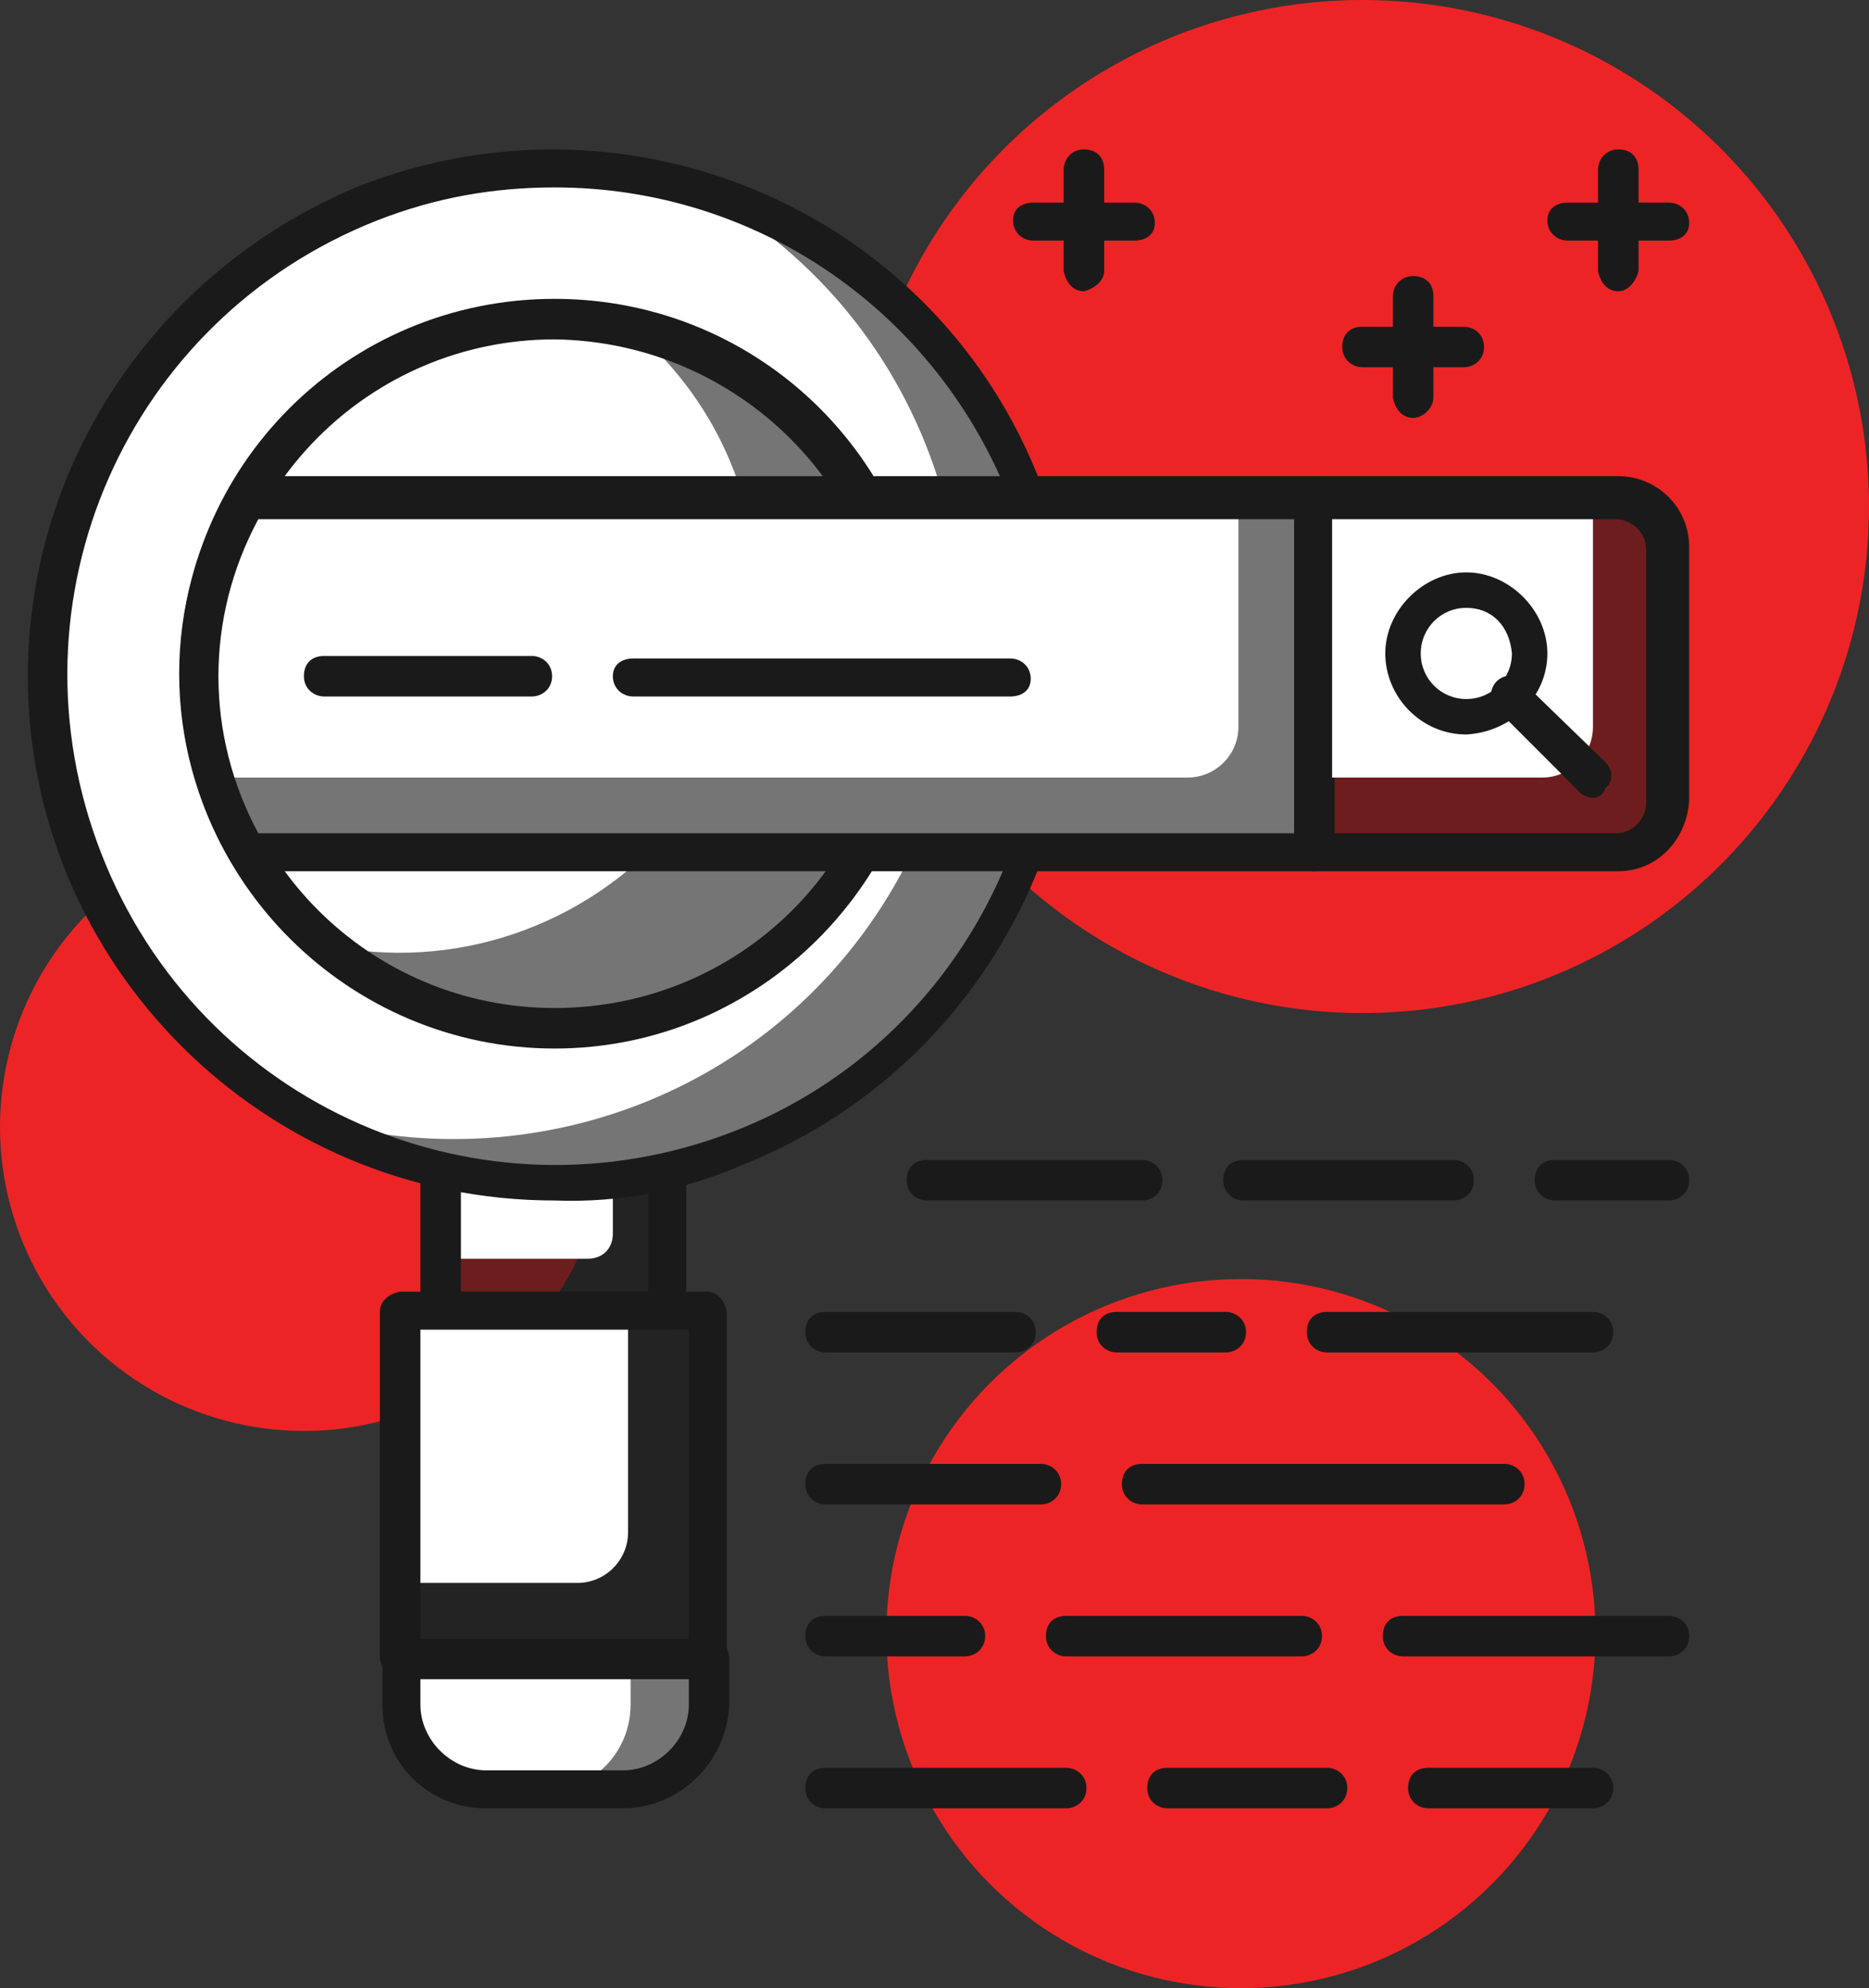
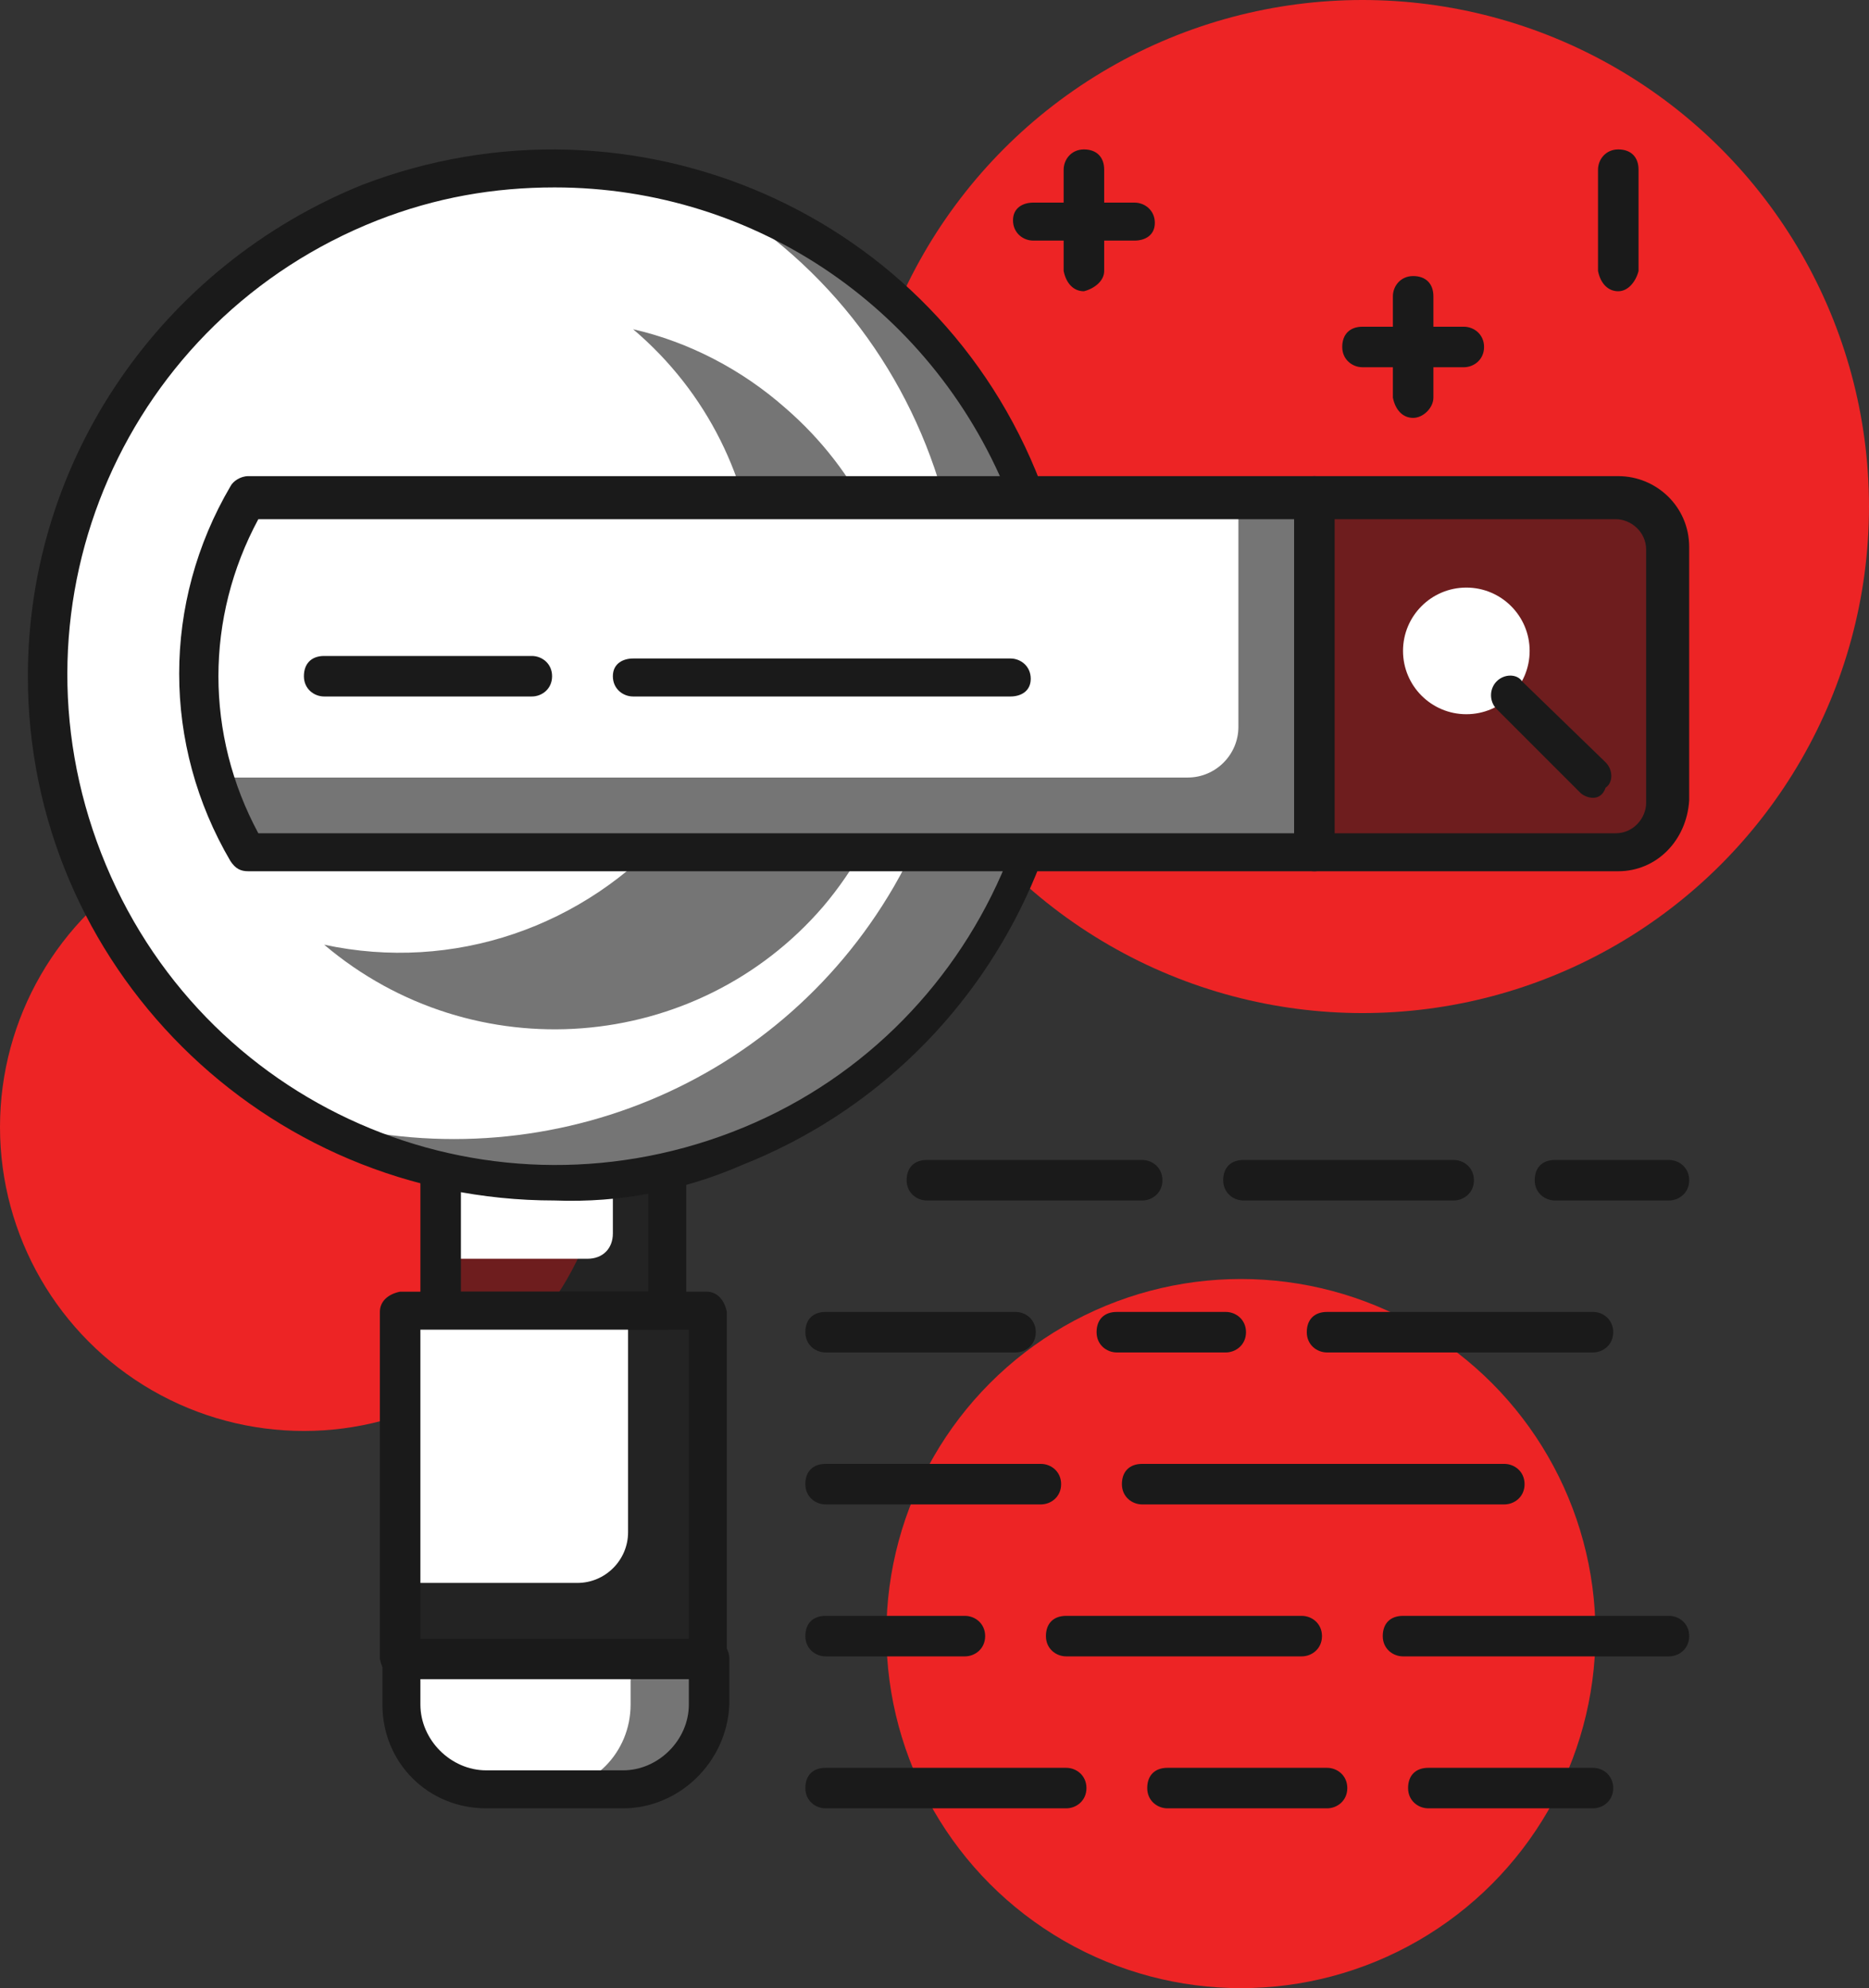
<svg xmlns="http://www.w3.org/2000/svg" id="layer_1" x="0px" y="0px" viewBox="0 0 73.8 78.5" style="enable-background:new 0 0 73.8 78.5;" xml:space="preserve">
  <rect x="0" y="0" width="73.8" height="78.5" fill="#333333" stroke="none" />
  <style type="text/css">	.st0{fill:#ED2425;enable-background:new    ;}	.st1{opacity:0.6;fill:#1a1a1a;enable-background:new    ;}	.st2{fill:#FFFFFF;}	.st3{fill:#1a1a1a;}</style>
  <circle class="st0" cx="49" cy="64.5" r="14" />
  <circle class="st0" cx="12" cy="44.5" r="12" />
  <circle class="st0" cx="53.8" cy="20" r="20" />
  <rect x="17.5" y="44.7" class="st1" width="8.9" height="7" />
  <path class="st2" d="M17.5,44.7h6.7l0,0v4c0,0.6-0.4,1-1,1h-5.7l0,0V44.7L17.5,44.7z" />
  <path class="st3" d="M26.3,52.5h-8.9c-0.4,0-0.8-0.3-0.8-0.8v-7c0-0.4,0.3-0.7,0.8-0.8h8.9c0.4,0,0.7,0.3,0.8,0.8v7  C27.1,52.2,26.7,52.5,26.3,52.5z M18.2,51h7.4v-5.5h-7.4V51z" />
  <rect x="15.8" y="51.8" class="st1" width="12.1" height="13.8" />
  <path class="st2" d="M15.8,51.8h9l0,0v8.7c0,1.1-0.9,2-2,2h-7l0,0V51.8L15.8,51.8z" />
  <path class="st3" d="M27.9,66.3H15.8c-0.4,0-0.7-0.3-0.8-0.8V51.8c0-0.4,0.3-0.7,0.8-0.8h12.1c0.4,0,0.7,0.3,0.8,0.8v13.8  C28.7,65.9,28.4,66.3,27.9,66.3z M16.6,64.8h10.6V52.5H16.6L16.6,64.8z" />
  <path class="st2" d="M24.6,70.7h-5.4c-1.9,0-3.4-1.5-3.4-3.4l0,0v-1.8h12.1v1.8C27.9,69.2,26.4,70.7,24.6,70.7  C24.6,70.7,24.6,70.7,24.6,70.7z" />
  <path class="st1" d="M24.9,65.5v1.8c0,1.9-1.5,3.4-3.3,3.4c0,0,0,0,0,0h3c1.9,0,3.4-1.5,3.4-3.4c0,0,0,0,0,0v-1.8H24.9z" />
  <path class="st3" d="M24.6,71.4h-5.4c-2.3,0-4.1-1.8-4.1-4.1v-1.8c0-0.4,0.3-0.8,0.8-0.8h12.1c0.4,0,0.8,0.3,0.8,0.8v1.8  C28.7,69.6,26.8,71.4,24.6,71.4z M16.6,66.3v1c0,1.4,1.2,2.6,2.6,2.6c0,0,0,0,0,0h5.4c1.4,0,2.6-1.2,2.6-2.6c0,0,0,0,0,0v-1H16.6z" />
  <path class="st2" d="M3.6,18.6C8,8.5,19.8,3.9,30,8.4s14.7,16.3,10.2,26.4C35.7,44.9,23.9,49.5,13.8,45c0,0,0,0,0,0  C3.7,40.5-0.9,28.7,3.6,18.6z" />
  <path class="st1" d="M28,7.7c9.6,5.5,12.8,17.8,7.3,27.3c-4.7,8.1-14.3,11.8-23.3,9.1c9.6,5.5,21.8,2.3,27.3-7.3S41.6,15,32.1,9.4  C30.8,8.7,29.4,8.1,28,7.7z" />
  <path class="st3" d="M21.9,47.4c-11.5,0-20.8-9.3-20.8-20.7c0-8.6,5.3-16.2,13.2-19.4c10.7-4.1,22.7,1.1,26.8,11.8c0,0,0,0,0,0  c4.1,10.7-1.2,22.7-11.8,26.9C27,47,24.5,47.5,21.9,47.4z M21.9,7.4c-2.4,0-4.7,0.4-7,1.3l0,0C5,12.6,0.1,23.7,4,33.7  s15,14.8,24.9,11c9.9-3.8,14.8-15,11-24.9C37,12.3,29.9,7.4,21.9,7.4z M14.7,8L14.7,8z" />
  <circle class="st2" cx="21.9" cy="26.7" r="14" />
  <path class="st1" d="M25,13c5.9,5,6.6,13.9,1.5,19.7c-3.4,3.9-8.6,5.7-13.7,4.6c5.9,5,14.7,4.3,19.7-1.5c5-5.9,4.3-14.7-1.5-19.7  C29.3,14.6,27.2,13.5,25,13z" />
-   <path class="st3" d="M21.9,41.4c-8.1,0-14.8-6.6-14.8-14.8s6.6-14.8,14.8-14.8s14.8,6.6,14.8,14.8v0C36.6,34.8,30,41.4,21.9,41.4z   M21.9,13.4c-7.3,0-13.2,5.9-13.2,13.2s5.9,13.2,13.2,13.2S35.1,34,35.1,26.7C35.1,19.4,29.2,13.5,21.9,13.4z" />
  <path class="st2" d="M9.8,19.7c-2.5,4.3-2.5,9.7,0,14h42.1v-14L9.8,19.7z" />
  <path class="st1" d="M48.9,19.7v9c0,1.1-0.9,2-2,2H8.5c0.3,1,0.8,2.1,1.3,3h42.1v-14L48.9,19.7z" />
  <path class="st3" d="M51.9,34.4H9.8c-0.3,0-0.5-0.1-0.7-0.4c-2.7-4.6-2.7-10.2,0-14.8c0.1-0.2,0.4-0.4,0.7-0.4h42.1  c0.4,0,0.7,0.3,0.8,0.7c0,0,0,0,0,0v14C52.6,34.1,52.3,34.4,51.9,34.4z M10.2,32.9h40.9V20.5H10.2C8.1,24.4,8.1,29,10.2,32.9z" />
  <path class="st1" d="M51.9,19.7h12c1.1,0,2,0.9,2,2v10c0,1.1-0.9,2-2,2h-12l0,0V19.7L51.9,19.7z" />
-   <path class="st2" d="M51.9,19.7h11l0,0v9c0,1.1-0.9,2-2,2h-9l0,0V19.7L51.9,19.7z" />
  <path class="st3" d="M63.9,34.4h-12c-0.4,0-0.7-0.3-0.8-0.8v-14c0-0.4,0.3-0.8,0.8-0.8h12c1.5,0,2.8,1.2,2.8,2.8v10  C66.6,33.2,65.4,34.4,63.9,34.4z M52.6,32.9h11.2c0.7,0,1.2-0.6,1.2-1.2v-10c0-0.7-0.6-1.2-1.2-1.2H52.6V32.9z" />
  <circle class="st2" cx="57.9" cy="25.7" r="2.5" />
-   <path class="st3" d="M57.9,29c-1.8,0-3.2-1.5-3.2-3.2s1.5-3.2,3.2-3.2s3.2,1.5,3.2,3.2C61.1,27.5,59.7,28.9,57.9,29z M57.9,24  c-1,0-1.8,0.8-1.8,1.8s0.8,1.8,1.8,1.8s1.8-0.8,1.8-1.8l0,0C59.6,24.7,58.9,24,57.9,24z" />
  <path class="st3" d="M62.9,31.5c-0.2,0-0.4-0.1-0.5-0.2L59.1,28c-0.3-0.3-0.3-0.8,0-1.1c0.3-0.3,0.8-0.3,1,0c0,0,0,0,0,0l3.3,3.2  c0.3,0.3,0.3,0.8,0,1c0,0,0,0,0,0C63.3,31.4,63.1,31.5,62.9,31.5z" />
  <path class="st3" d="M39.9,27.5H25c-0.4,0-0.8-0.3-0.8-0.8S24.6,26,25,26h14.9c0.4,0,0.8,0.3,0.8,0.8S40.3,27.5,39.9,27.5z" />
  <path class="st3" d="M21,27.5h-8.2c-0.4,0-0.8-0.3-0.8-0.8s0.3-0.8,0.8-0.8H21c0.4,0,0.8,0.3,0.8,0.8S21.4,27.5,21,27.5z" />
  <path class="st3" d="M62.9,71.4h-6.5c-0.4,0-0.8-0.3-0.8-0.8s0.3-0.8,0.8-0.8h6.5c0.4,0,0.8,0.3,0.8,0.8S63.3,71.4,62.9,71.4  L62.9,71.4z" />
  <path class="st3" d="M52.4,71.4h-6.3c-0.4,0-0.8-0.3-0.8-0.8s0.3-0.8,0.8-0.8h6.3c0.4,0,0.8,0.3,0.8,0.8S52.8,71.4,52.4,71.4z" />
  <path class="st3" d="M42.1,71.4h-9.5c-0.4,0-0.8-0.3-0.8-0.8s0.3-0.8,0.8-0.8h9.5c0.4,0,0.8,0.3,0.8,0.8S42.5,71.4,42.1,71.4z" />
  <path class="st3" d="M65.9,65.4H55.4c-0.4,0-0.8-0.3-0.8-0.8s0.3-0.8,0.8-0.8h10.5c0.4,0,0.8,0.3,0.8,0.8S66.3,65.4,65.9,65.4z" />
  <path class="st3" d="M51.4,65.4h-9.3c-0.4,0-0.8-0.3-0.8-0.8s0.3-0.8,0.8-0.8h9.3c0.4,0,0.8,0.3,0.8,0.8S51.8,65.4,51.4,65.4z" />
  <path class="st3" d="M38.1,65.4h-5.5c-0.4,0-0.8-0.3-0.8-0.8s0.3-0.8,0.8-0.8h5.5c0.4,0,0.8,0.3,0.8,0.8S38.5,65.4,38.1,65.4z" />
  <path class="st3" d="M59.4,59.4H45.1c-0.4,0-0.8-0.3-0.8-0.8s0.3-0.8,0.8-0.8h14.3c0.4,0,0.8,0.3,0.8,0.8S59.8,59.4,59.4,59.4z" />
  <path class="st3" d="M41.1,59.4h-8.5c-0.4,0-0.8-0.3-0.8-0.8s0.3-0.8,0.8-0.8h8.5c0.4,0,0.8,0.3,0.8,0.8S41.5,59.4,41.1,59.4z" />
  <path class="st3" d="M62.9,53.4H52.4c-0.4,0-0.8-0.3-0.8-0.8s0.3-0.8,0.8-0.8h10.5c0.4,0,0.8,0.3,0.8,0.8S63.3,53.4,62.9,53.4  L62.9,53.4z" />
  <path class="st3" d="M48.4,53.4h-4.3c-0.4,0-0.8-0.3-0.8-0.8s0.3-0.8,0.8-0.8h4.3c0.4,0,0.8,0.3,0.8,0.8S48.8,53.4,48.4,53.4z" />
  <path class="st3" d="M40.1,53.4h-7.5c-0.4,0-0.8-0.3-0.8-0.8s0.3-0.8,0.8-0.8h7.5c0.4,0,0.8,0.3,0.8,0.8S40.5,53.4,40.1,53.4z" />
  <path class="st3" d="M65.9,47.4h-4.5c-0.4,0-0.8-0.3-0.8-0.8s0.3-0.8,0.8-0.8h4.5c0.4,0,0.8,0.3,0.8,0.8S66.3,47.4,65.9,47.4z" />
  <path class="st3" d="M57.4,47.4h-8.3c-0.4,0-0.8-0.3-0.8-0.8s0.3-0.8,0.8-0.8h8.3c0.4,0,0.8,0.3,0.8,0.8S57.8,47.4,57.4,47.4z" />
  <path class="st3" d="M45.1,47.4h-8.5c-0.4,0-0.8-0.3-0.8-0.8s0.3-0.8,0.8-0.8h8.5c0.4,0,0.8,0.3,0.8,0.8S45.5,47.4,45.1,47.4z" />
  <path class="st3" d="M44.8,9.5h-4c-0.4,0-0.8-0.3-0.8-0.8S40.4,8,40.8,8h4c0.4,0,0.8,0.3,0.8,0.8S45.2,9.5,44.8,9.5z" />
  <path class="st3" d="M42.8,11.5c-0.4,0-0.7-0.3-0.8-0.8v-4c0-0.4,0.3-0.8,0.8-0.8s0.8,0.3,0.8,0.8v4C43.6,11.1,43.2,11.4,42.8,11.5z  " />
  <path class="st3" d="M57.8,14.5h-4c-0.4,0-0.8-0.3-0.8-0.8s0.3-0.8,0.8-0.8h4c0.4,0,0.8,0.3,0.8,0.8S58.2,14.5,57.8,14.5z" />
  <path class="st3" d="M55.8,16.5c-0.4,0-0.7-0.3-0.8-0.8v-4c0-0.4,0.3-0.8,0.8-0.8s0.8,0.3,0.8,0.8v4C56.6,16.1,56.2,16.5,55.8,16.5z  " />
-   <path class="st3" d="M65.9,9.5h-4c-0.4,0-0.8-0.3-0.8-0.8S61.5,8,61.9,8h4c0.4,0,0.8,0.3,0.8,0.8S66.3,9.5,65.9,9.5z" />
  <path class="st3" d="M63.9,11.5c-0.4,0-0.7-0.3-0.8-0.8v-4c0-0.4,0.3-0.8,0.8-0.8s0.8,0.3,0.8,0.8v4C64.6,11.1,64.3,11.5,63.9,11.5z  " />
</svg>